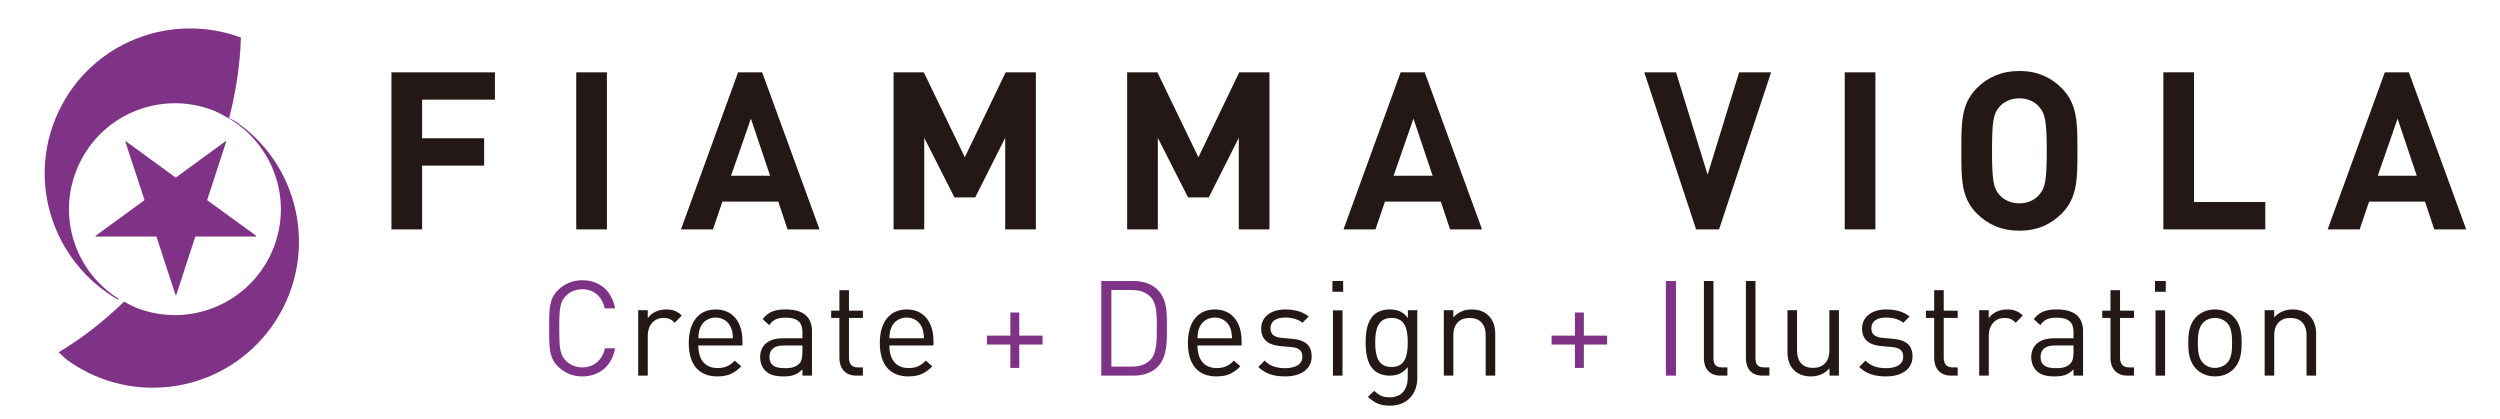
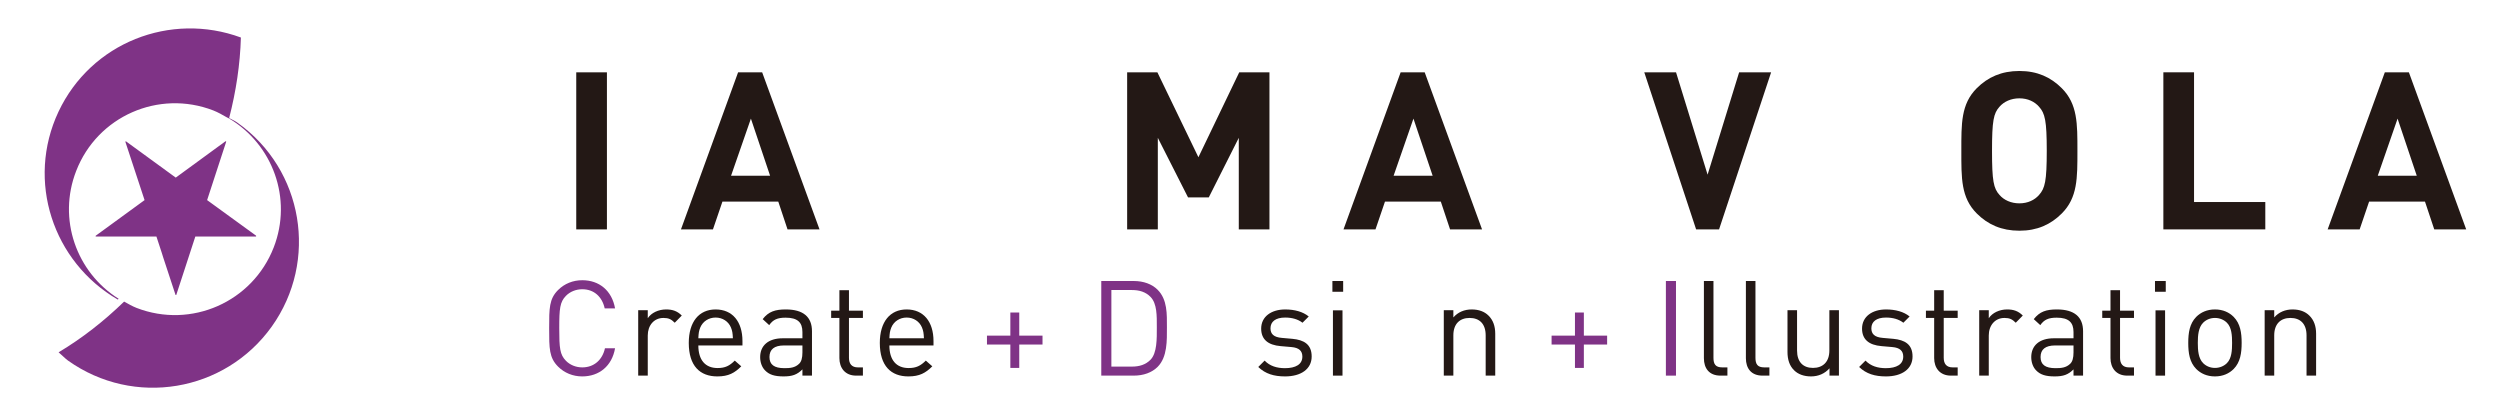
<svg xmlns="http://www.w3.org/2000/svg" version="1.1" id="レイヤー_1" x="0px" y="0px" width="960px" height="161px" viewBox="0 0 960 161" enable-background="new 0 0 960 161" xml:space="preserve">
  <path fill="#7F3386" d="M91.268,47.175c-1.043-0.751-2.182-1.284-3.272-1.841c2.642-10.253,4.218-20.627,4.508-30.929  c-27.002-9.951-57.543,1.939-70.05,28.505c-12.483,26.565-2.133,57.664,22.784,72.123c0.122-0.109,0.218-0.206,0.315-0.303  c-16.216-10.181-23.512-30.614-16.289-49.108c8.121-20.967,31.656-31.316,52.622-23.221c1.843,0.729,3.491,1.673,5.139,2.619  c0.291,0.181,0.631,0.303,0.921,0.46c16.773,9.999,24.457,30.759,17.162,49.532c-8.144,20.967-31.705,31.33-52.646,23.233  c-1.721-0.666-3.224-1.577-4.799-2.435c-7.732,7.5-16.144,14.094-25.16,19.474c1.26,1.043,2.327,2.23,3.611,3.177  c25.281,17.984,60.233,12.119,78.243-13.065C122.365,100.136,116.5,65.148,91.268,47.175z M36.73,90.842h23.342l2.06,6.277  l0.509,1.637l4.775,14.519h0.267l7.32-22.433h23.342v-0.34l-18.81-13.659L86.88,54.35l-0.267-0.122l-1.502,1.116l-1.019,0.726  L67.489,68.202L48.365,54.265l-0.243,0.134l7.394,22.444L36.73,90.539V90.842z" />
  <g>
-     <path fill="#231815" d="M162.093,38.267v14.829h23.809v10.508h-23.809v24.481h-11.779V27.766h39.739v10.501H162.093z" />
    <path fill="#231815" d="M221.278,88.085V27.766h11.78v60.319H221.278z" />
    <path fill="#231815" d="M302.412,88.085l-3.557-10.678h-21.439l-3.642,10.678H261.49l21.942-60.319h9.235l22.027,60.319H302.412z    M288.347,45.551l-7.624,21.942h14.999L288.347,45.551z" />
-     <path fill="#231815" d="M385.999,88.085V52.926l-11.525,22.875h-7.962l-11.604-22.875v35.159h-11.78V27.766h11.61l15.756,32.613   l15.676-32.613h11.604v60.319H385.999z" />
    <path fill="#231815" d="M475.694,88.085V52.926l-11.525,22.875h-7.962l-11.604-22.875v35.159h-11.78V27.766h11.61l15.756,32.613   l15.676-32.613h11.604v60.319H475.694z" />
    <path fill="#231815" d="M556.827,88.085l-3.557-10.678h-21.438l-3.643,10.678h-12.282l21.941-60.319h9.234l22.028,60.319H556.827z    M542.765,45.551l-7.625,21.942h14.999L542.765,45.551z" />
    <path fill="#231815" d="M660.12,88.085h-8.811l-19.911-60.319h12.197l12.121,39.309l12.111-39.309h12.285L660.12,88.085z" />
-     <path fill="#231815" d="M708.374,88.085V27.766h11.781v60.319H708.374z" />
    <path fill="#231815" d="M791.714,81.982c-4.236,4.236-9.405,6.611-16.271,6.611s-12.119-2.375-16.355-6.611   c-6.103-6.097-5.932-13.641-5.932-24.058c0-10.422-0.171-17.96,5.932-24.062c4.236-4.236,9.49-6.604,16.355-6.604   s12.034,2.369,16.271,6.604c6.103,6.102,6.017,13.64,6.017,24.062C797.73,68.342,797.816,75.886,791.714,81.982z M782.988,40.982   c-1.697-1.951-4.322-3.224-7.545-3.224c-3.217,0-5.932,1.273-7.628,3.224c-2.285,2.539-2.88,5.333-2.88,16.942   c0,11.605,0.595,14.405,2.88,16.944c1.696,1.951,4.411,3.217,7.628,3.217c3.223,0,5.848-1.266,7.545-3.217   c2.289-2.54,2.969-5.339,2.969-16.944C785.957,46.315,785.277,43.521,782.988,40.982z" />
    <path fill="#231815" d="M830.731,88.085V27.766h11.781v49.811h27.364v10.508H830.731z" />
    <path fill="#231815" d="M934.753,88.085l-3.563-10.678h-21.45l-3.636,10.678h-12.285l21.955-60.319h9.234l22.01,60.319H934.753z    M920.671,45.551l-7.611,21.942h14.979L920.671,45.551z" />
  </g>
  <g>
    <path fill="#7F3386" d="M223.581,144.543c-3.575,0-6.842-1.327-9.29-3.775c-3.417-3.418-3.417-6.988-3.417-14.696   s0-11.276,3.417-14.694c2.448-2.448,5.715-3.774,9.29-3.774c6.532,0,11.379,3.975,12.604,10.815h-3.981   c-0.969-4.44-4.084-7.349-8.623-7.349c-2.399,0-4.696,0.92-6.278,2.551c-2.297,2.351-2.551,4.848-2.551,12.451   c0,7.607,0.254,10.103,2.551,12.453c1.582,1.631,3.878,2.552,6.278,2.552c4.539,0,7.757-2.909,8.726-7.352h3.878   C235.009,140.567,230.058,144.543,223.581,144.543z" />
    <path fill="#231815" d="M259.103,123.928c-1.381-1.376-2.4-1.837-4.338-1.837c-3.679,0-6.024,2.909-6.024,6.737v15.412h-3.672   v-25.112h3.672v3.066c1.376-2.097,4.133-3.369,7.042-3.369c2.399,0,4.235,0.563,6.023,2.345L259.103,123.928z" />
    <path fill="#231815" d="M268.162,132.653c0,5.514,2.599,8.677,7.398,8.677c2.909,0,4.594-0.866,6.588-2.859l2.496,2.193   c-2.551,2.552-4.896,3.879-9.187,3.879c-6.636,0-10.968-3.981-10.968-12.86c0-8.112,3.927-12.857,10.308-12.857   c6.477,0,10.308,4.695,10.308,12.15v1.678H268.162z M280.663,125.714c-0.97-2.295-3.211-3.774-5.865-3.774   c-2.654,0-4.903,1.479-5.873,3.774c-0.557,1.383-0.66,2.146-0.763,4.188h13.271C281.33,127.859,281.226,127.097,280.663,125.714z" />
    <path fill="#231815" d="M308.132,144.232v-2.392c-2.042,2.035-3.879,2.702-7.248,2.702c-3.466,0-5.508-0.667-7.09-2.299   c-1.224-1.223-1.891-3.113-1.891-5.102c0-4.387,3.067-7.24,8.678-7.24h7.551v-2.4c0-3.679-1.836-5.514-6.43-5.514   c-3.211,0-4.847,0.763-6.326,2.86l-2.503-2.297c2.249-2.909,4.8-3.726,8.884-3.726c6.732,0,10.046,2.909,10.046,8.368v17.039   H308.132z M308.132,132.653h-7.042c-3.775,0-5.611,1.534-5.611,4.442s1.788,4.283,5.763,4.283c2.146,0,4.037-0.151,5.617-1.686   c0.867-0.817,1.273-2.24,1.273-4.338V132.653z" />
    <path fill="#231815" d="M328.76,144.24c-4.291,0-6.431-3.013-6.431-6.733v-15.41h-3.163v-2.812h3.163v-7.859h3.672v7.859h5.357   v2.812h-5.357v15.308c0,2.297,1.073,3.672,3.418,3.672h1.938v3.164H328.76z" />
    <path fill="#231815" d="M341.521,132.653c0,5.514,2.6,8.677,7.399,8.677c2.908,0,4.593-0.866,6.586-2.859l2.497,2.193   c-2.551,2.552-4.896,3.879-9.187,3.879c-6.635,0-10.969-3.981-10.969-12.86c0-8.112,3.928-12.857,10.308-12.857   c6.478,0,10.308,4.695,10.308,12.15v1.678H341.521z M354.022,125.714c-0.97-2.295-3.212-3.774-5.867-3.774   s-4.902,1.479-5.871,3.774c-0.558,1.383-0.66,2.146-0.764,4.188h13.271C354.688,127.859,354.585,127.097,354.022,125.714z" />
    <path fill="#7F3386" d="M391.393,132.302v8.979h-3.418v-8.979h-8.981v-3.419h8.981v-8.877h3.418v8.877h8.931v3.419H391.393z" />
    <path fill="#7F3386" d="M444.529,140.876c-2.193,2.188-5.411,3.364-9.187,3.364h-12.452v-36.334h12.452   c3.775,0,6.993,1.174,9.187,3.363c3.775,3.782,3.569,9.342,3.569,14.399C448.099,130.714,448.305,137.096,444.529,140.876z    M441.821,114.026c-1.884-1.939-4.338-2.654-7.144-2.654h-7.908v29.4h7.908c2.806,0,5.26-0.714,7.144-2.653   c2.502-2.605,2.4-8.018,2.4-12.451C444.221,121.226,444.323,116.631,441.821,114.026z" />
-     <path fill="#231815" d="M459.831,132.653c0,5.514,2.6,8.677,7.398,8.677c2.909,0,4.594-0.866,6.587-2.859l2.497,2.193   c-2.551,2.552-4.896,3.879-9.187,3.879c-6.635,0-10.968-3.981-10.968-12.86c0-8.112,3.927-12.857,10.308-12.857   c6.478,0,10.307,4.695,10.307,12.15v1.678H459.831z M472.332,125.714c-0.97-2.295-3.211-3.774-5.866-3.774   c-2.654,0-4.902,1.479-5.872,3.774c-0.557,1.383-0.66,2.146-0.763,4.188h13.271C472.999,127.859,472.896,127.097,472.332,125.714z" />
    <path fill="#231815" d="M493.479,144.543c-4.236,0-7.551-0.971-10.308-3.624l2.448-2.448c1.994,2.091,4.697,2.908,7.806,2.908   c4.132,0,6.683-1.478,6.683-4.435c0-2.194-1.271-3.417-4.181-3.674l-4.133-0.357c-4.896-0.405-7.503-2.6-7.503-6.737   c0-4.594,3.88-7.35,9.236-7.35c3.574,0,6.786,0.866,9.028,2.703l-2.394,2.399c-1.786-1.376-4.083-1.988-6.684-1.988   c-3.673,0-5.61,1.581-5.61,4.132c0,2.147,1.223,3.425,4.388,3.68l4.028,0.356c4.387,0.406,7.399,2.092,7.399,6.782   C503.685,141.736,499.551,144.543,493.479,144.543z" />
    <path fill="#231815" d="M511.642,112.038v-4.131h4.132v4.131H511.642z M511.847,144.24v-25.069h3.672v25.069H511.847z" />
-     <path fill="#231815" d="M533.795,155.777c-3.774,0-5.866-0.971-8.52-3.363l2.399-2.333c1.837,1.623,3.108,2.485,6.017,2.485   c4.843,0,6.883-3.4,6.883-7.666v-3.928c-2.04,2.605-4.331,3.268-7.034,3.268c-2.551,0-4.743-0.922-6.071-2.248   c-2.497-2.505-3.06-6.394-3.06-10.484c0-4.097,0.562-7.979,3.06-10.488c1.328-1.328,3.568-2.194,6.12-2.194   c2.757,0,4.999,0.612,7.042,3.265v-2.963h3.617v25.924C544.248,151.244,540.369,155.777,533.795,155.777z M534.354,122.091   c-5.456,0-6.273,4.709-6.273,9.417s0.817,9.417,6.273,9.417c5.46,0,6.221-4.709,6.221-9.417S539.813,122.091,534.354,122.091z" />
    <path fill="#231815" d="M570.498,144.24v-15.466c0-4.435-2.4-6.684-6.18-6.684c-3.783,0-6.23,2.297-6.23,6.684v15.466h-3.672   v-25.112h3.672v2.758c1.788-2.043,4.236-3.06,7.047-3.06c2.709,0,4.903,0.817,6.437,2.345c1.78,1.739,2.6,4.083,2.6,6.991v16.078   H570.498z" />
    <path fill="#7F3386" d="M608.201,132.302v8.979h-3.417v-8.979h-8.974v-3.419h8.974v-8.877h3.417v8.877h8.934v3.419H608.201z" />
    <path fill="#7F3386" d="M639.701,144.24v-36.334h3.877v36.334H639.701z" />
    <path fill="#231815" d="M660.672,144.24c-4.386,0-6.374-2.854-6.374-6.685v-29.649h3.671v29.498c0,2.448,0.82,3.672,3.371,3.672   h1.988v3.164H660.672z" />
    <path fill="#231815" d="M676.799,144.24c-4.389,0-6.377-2.854-6.377-6.685v-29.649h3.674v29.498c0,2.448,0.817,3.672,3.369,3.672   h1.988v3.164H676.799z" />
    <path fill="#231815" d="M702.528,144.24v-2.812c-1.788,2.042-4.291,3.115-7.097,3.115c-2.709,0-4.957-0.819-6.484-2.345   c-1.787-1.74-2.552-4.14-2.552-7.048v-16.022h3.674v15.463c0,4.437,2.351,6.685,6.125,6.685c3.782,0,6.283-2.297,6.283-6.685   v-15.463h3.674v25.112H702.528z" />
    <path fill="#231815" d="M724.215,144.543c-4.236,0-7.55-0.971-10.308-3.624l2.448-2.448c1.992,2.091,4.695,2.908,7.806,2.908   c4.132,0,6.683-1.478,6.683-4.435c0-2.194-1.271-3.417-4.18-3.674l-4.134-0.357c-4.896-0.405-7.503-2.6-7.503-6.737   c0-4.594,3.88-7.35,9.236-7.35c3.574,0,6.786,0.866,9.028,2.703l-2.394,2.399c-1.786-1.376-4.083-1.988-6.684-1.988   c-3.673,0-5.61,1.581-5.61,4.132c0,2.147,1.223,3.425,4.386,3.68l4.03,0.356c4.387,0.406,7.399,2.092,7.399,6.782   C734.42,141.736,730.287,144.543,724.215,144.543z" />
    <path fill="#231815" d="M749.15,144.24c-4.29,0-6.43-3.013-6.43-6.733v-15.41h-3.163v-2.812h3.163v-7.859h3.673v7.859h5.357v2.812   h-5.357v15.308c0,2.297,1.072,3.672,3.417,3.672h1.94v3.164H749.15z" />
    <path fill="#231815" d="M774.05,123.928c-1.381-1.376-2.4-1.837-4.34-1.837c-3.677,0-6.022,2.909-6.022,6.737v15.412h-3.672   v-25.112h3.672v3.066c1.377-2.097,4.134-3.369,7.042-3.369c2.399,0,4.234,0.563,6.022,2.345L774.05,123.928z" />
    <path fill="#231815" d="M796.229,144.232v-2.392c-2.043,2.035-3.878,2.702-7.248,2.702c-3.466,0-5.509-0.667-7.089-2.299   c-1.226-1.223-1.892-3.113-1.892-5.102c0-4.387,3.066-7.24,8.678-7.24h7.551v-2.4c0-3.679-1.837-5.514-6.429-5.514   c-3.212,0-4.849,0.763-6.328,2.86l-2.503-2.297c2.249-2.909,4.8-3.726,8.885-3.726c6.731,0,10.048,2.909,10.048,8.368v17.039   H796.229z M796.229,132.653h-7.041c-3.776,0-5.612,1.534-5.612,4.442s1.788,4.283,5.765,4.283c2.143,0,4.034-0.151,5.616-1.686   c0.866-0.817,1.272-2.24,1.272-4.338V132.653z" />
    <path fill="#231815" d="M816.855,144.24c-4.291,0-6.429-3.013-6.429-6.733v-15.41h-3.163v-2.812h3.163v-7.859h3.671v7.859h5.357   v2.812h-5.357v15.308c0,2.297,1.072,3.672,3.418,3.672h1.939v3.164H816.855z" />
    <path fill="#231815" d="M827.515,112.038v-4.131h4.134v4.131H827.515z M827.72,144.24v-25.069h3.674v25.069H827.72z" />
    <path fill="#231815" d="M857.734,141.682c-1.733,1.739-4.133,2.861-7.193,2.861c-3.06,0-5.459-1.122-7.193-2.861   c-2.551-2.598-3.06-6.12-3.06-9.999c0-3.877,0.509-7.397,3.06-9.997c1.734-1.74,4.134-2.86,7.193-2.86   c3.061,0,5.46,1.12,7.193,2.86c2.552,2.6,3.061,6.12,3.061,9.997C860.795,135.562,860.286,139.084,857.734,141.682z    M855.135,123.928c-1.176-1.171-2.806-1.837-4.594-1.837s-3.368,0.666-4.539,1.837c-1.835,1.837-2.041,4.951-2.041,7.755   c0,2.808,0.206,5.922,2.041,7.759c1.171,1.168,2.751,1.834,4.539,1.834s3.418-0.666,4.594-1.834   c1.837-1.837,1.988-4.951,1.988-7.759C857.123,128.879,856.972,125.765,855.135,123.928z" />
    <path fill="#231815" d="M885.711,144.24v-15.466c0-4.435-2.398-6.684-6.18-6.684c-3.78,0-6.229,2.297-6.229,6.684v15.466h-3.674   v-25.112h3.674v2.758c1.786-2.043,4.234-3.06,7.045-3.06c2.711,0,4.903,0.817,6.437,2.345c1.78,1.739,2.601,4.083,2.601,6.991   v16.078H885.711z" />
  </g>
</svg>